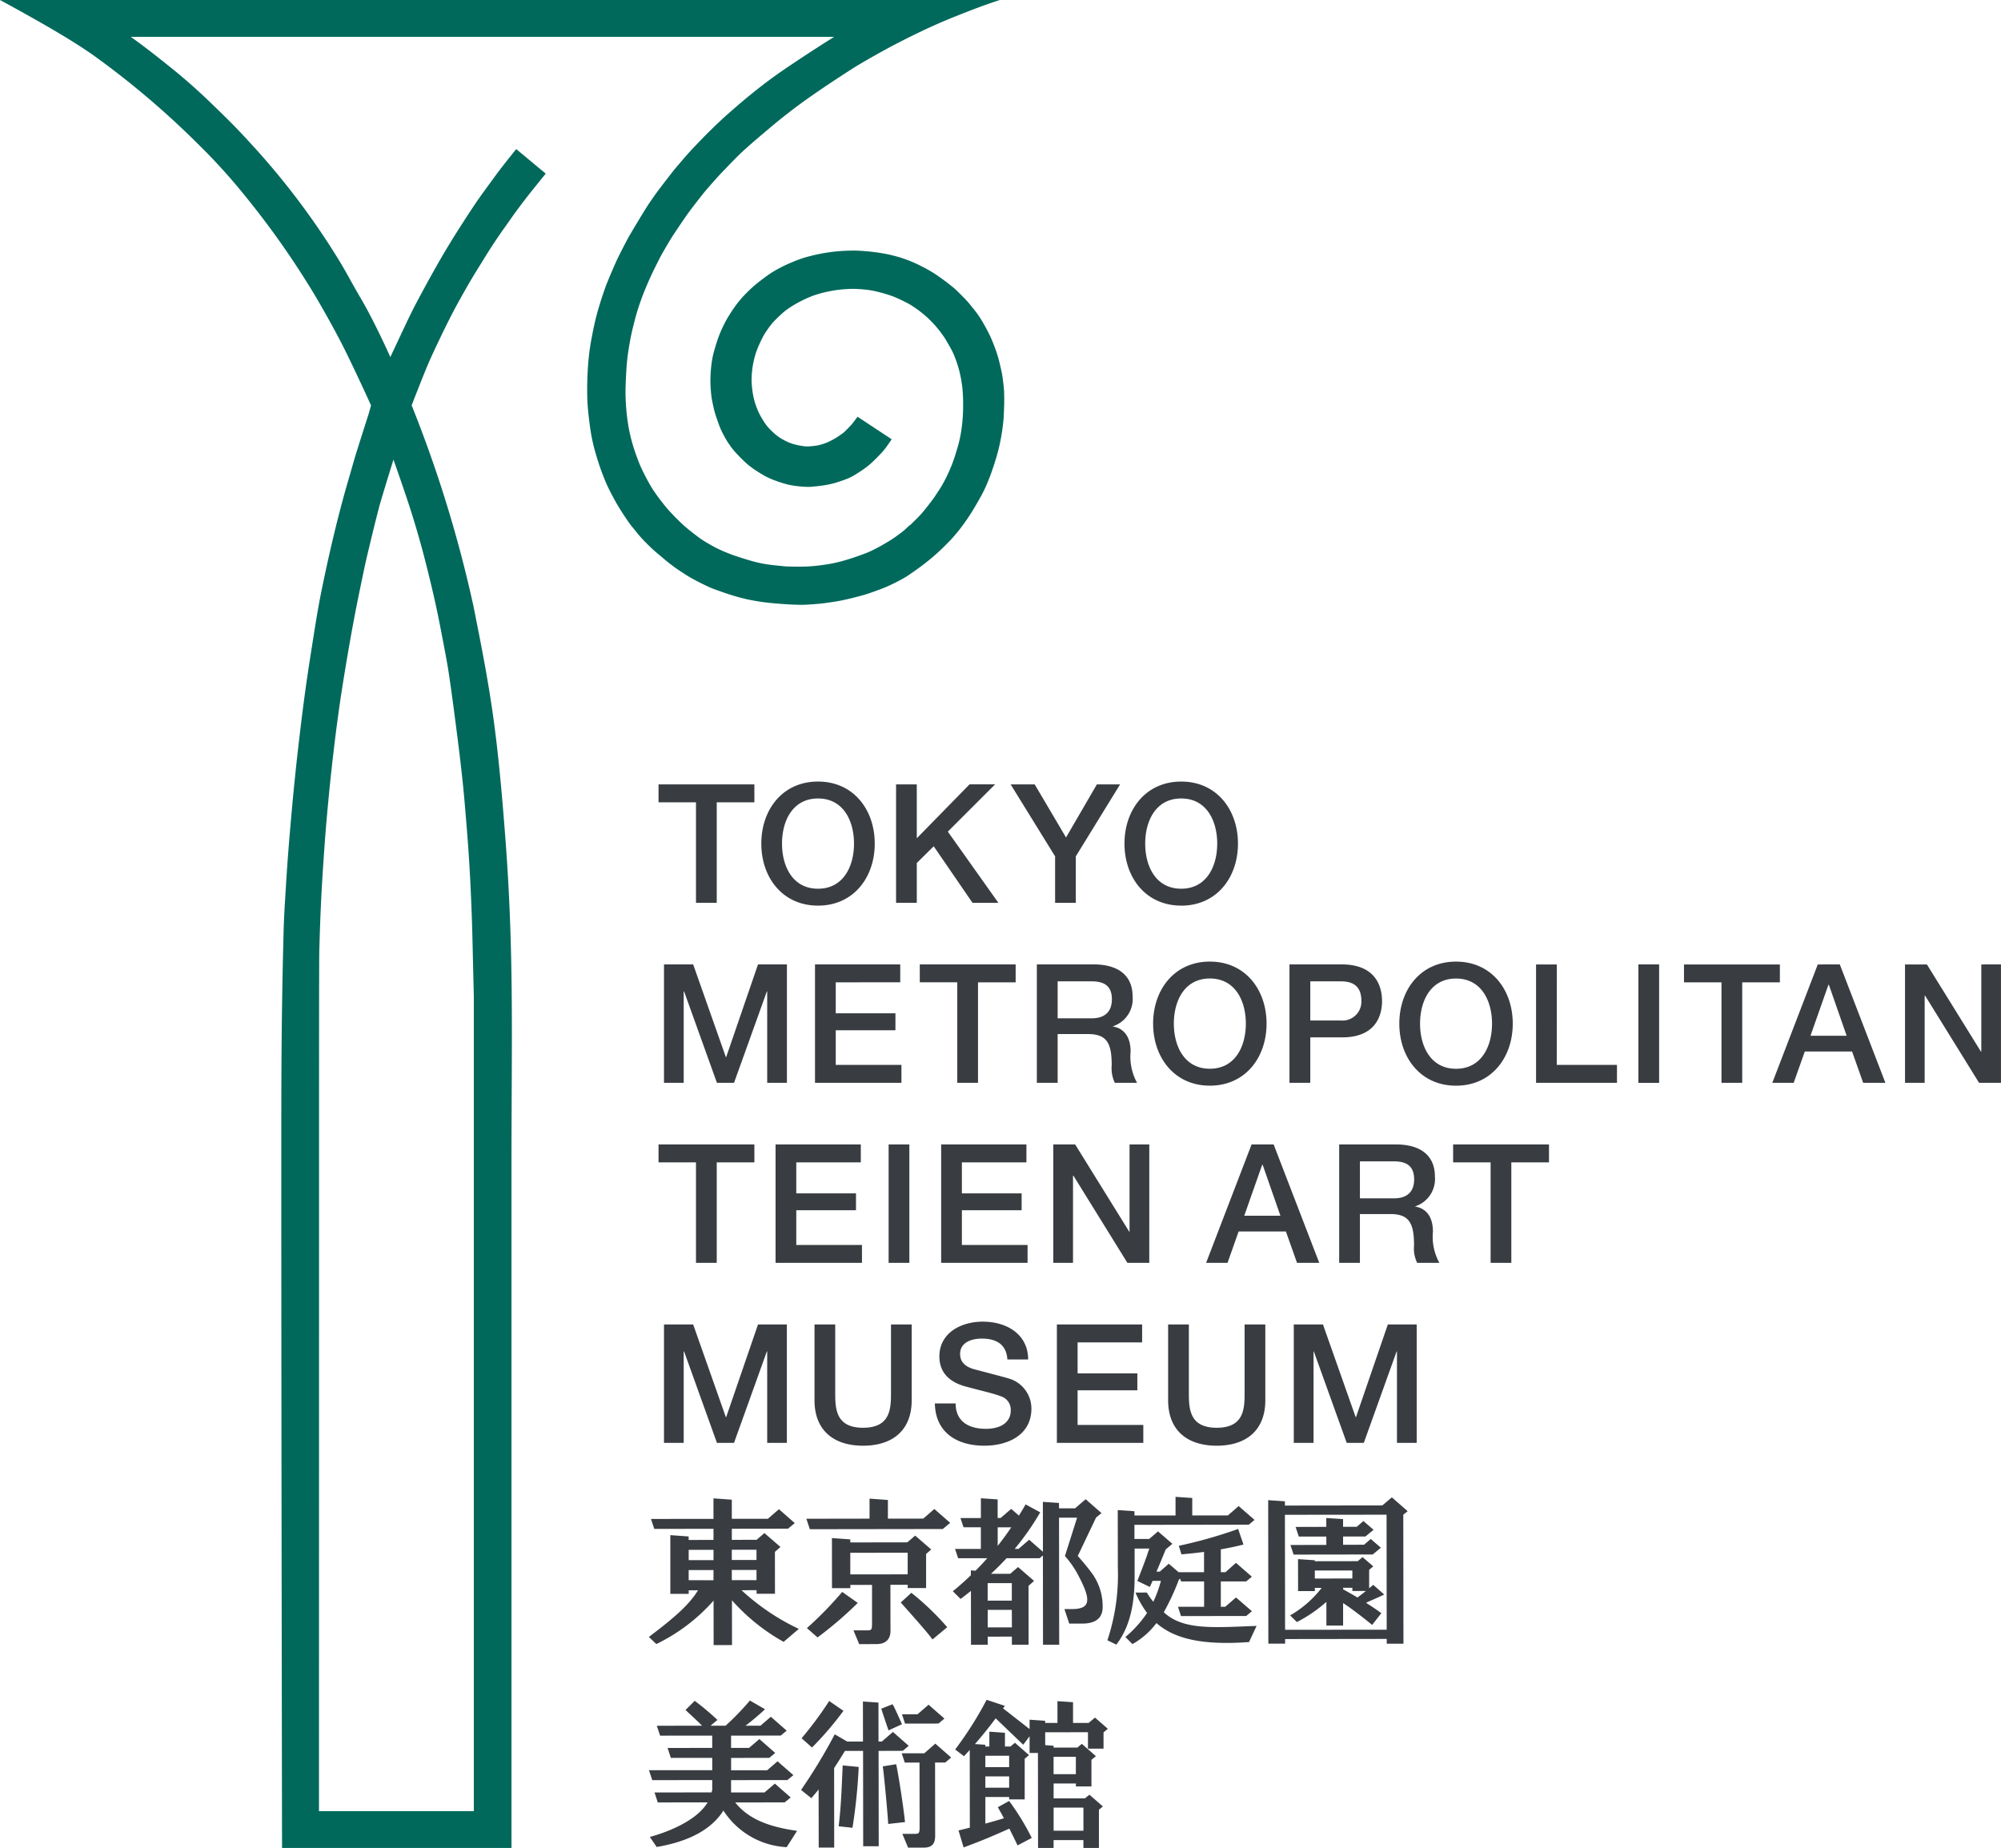
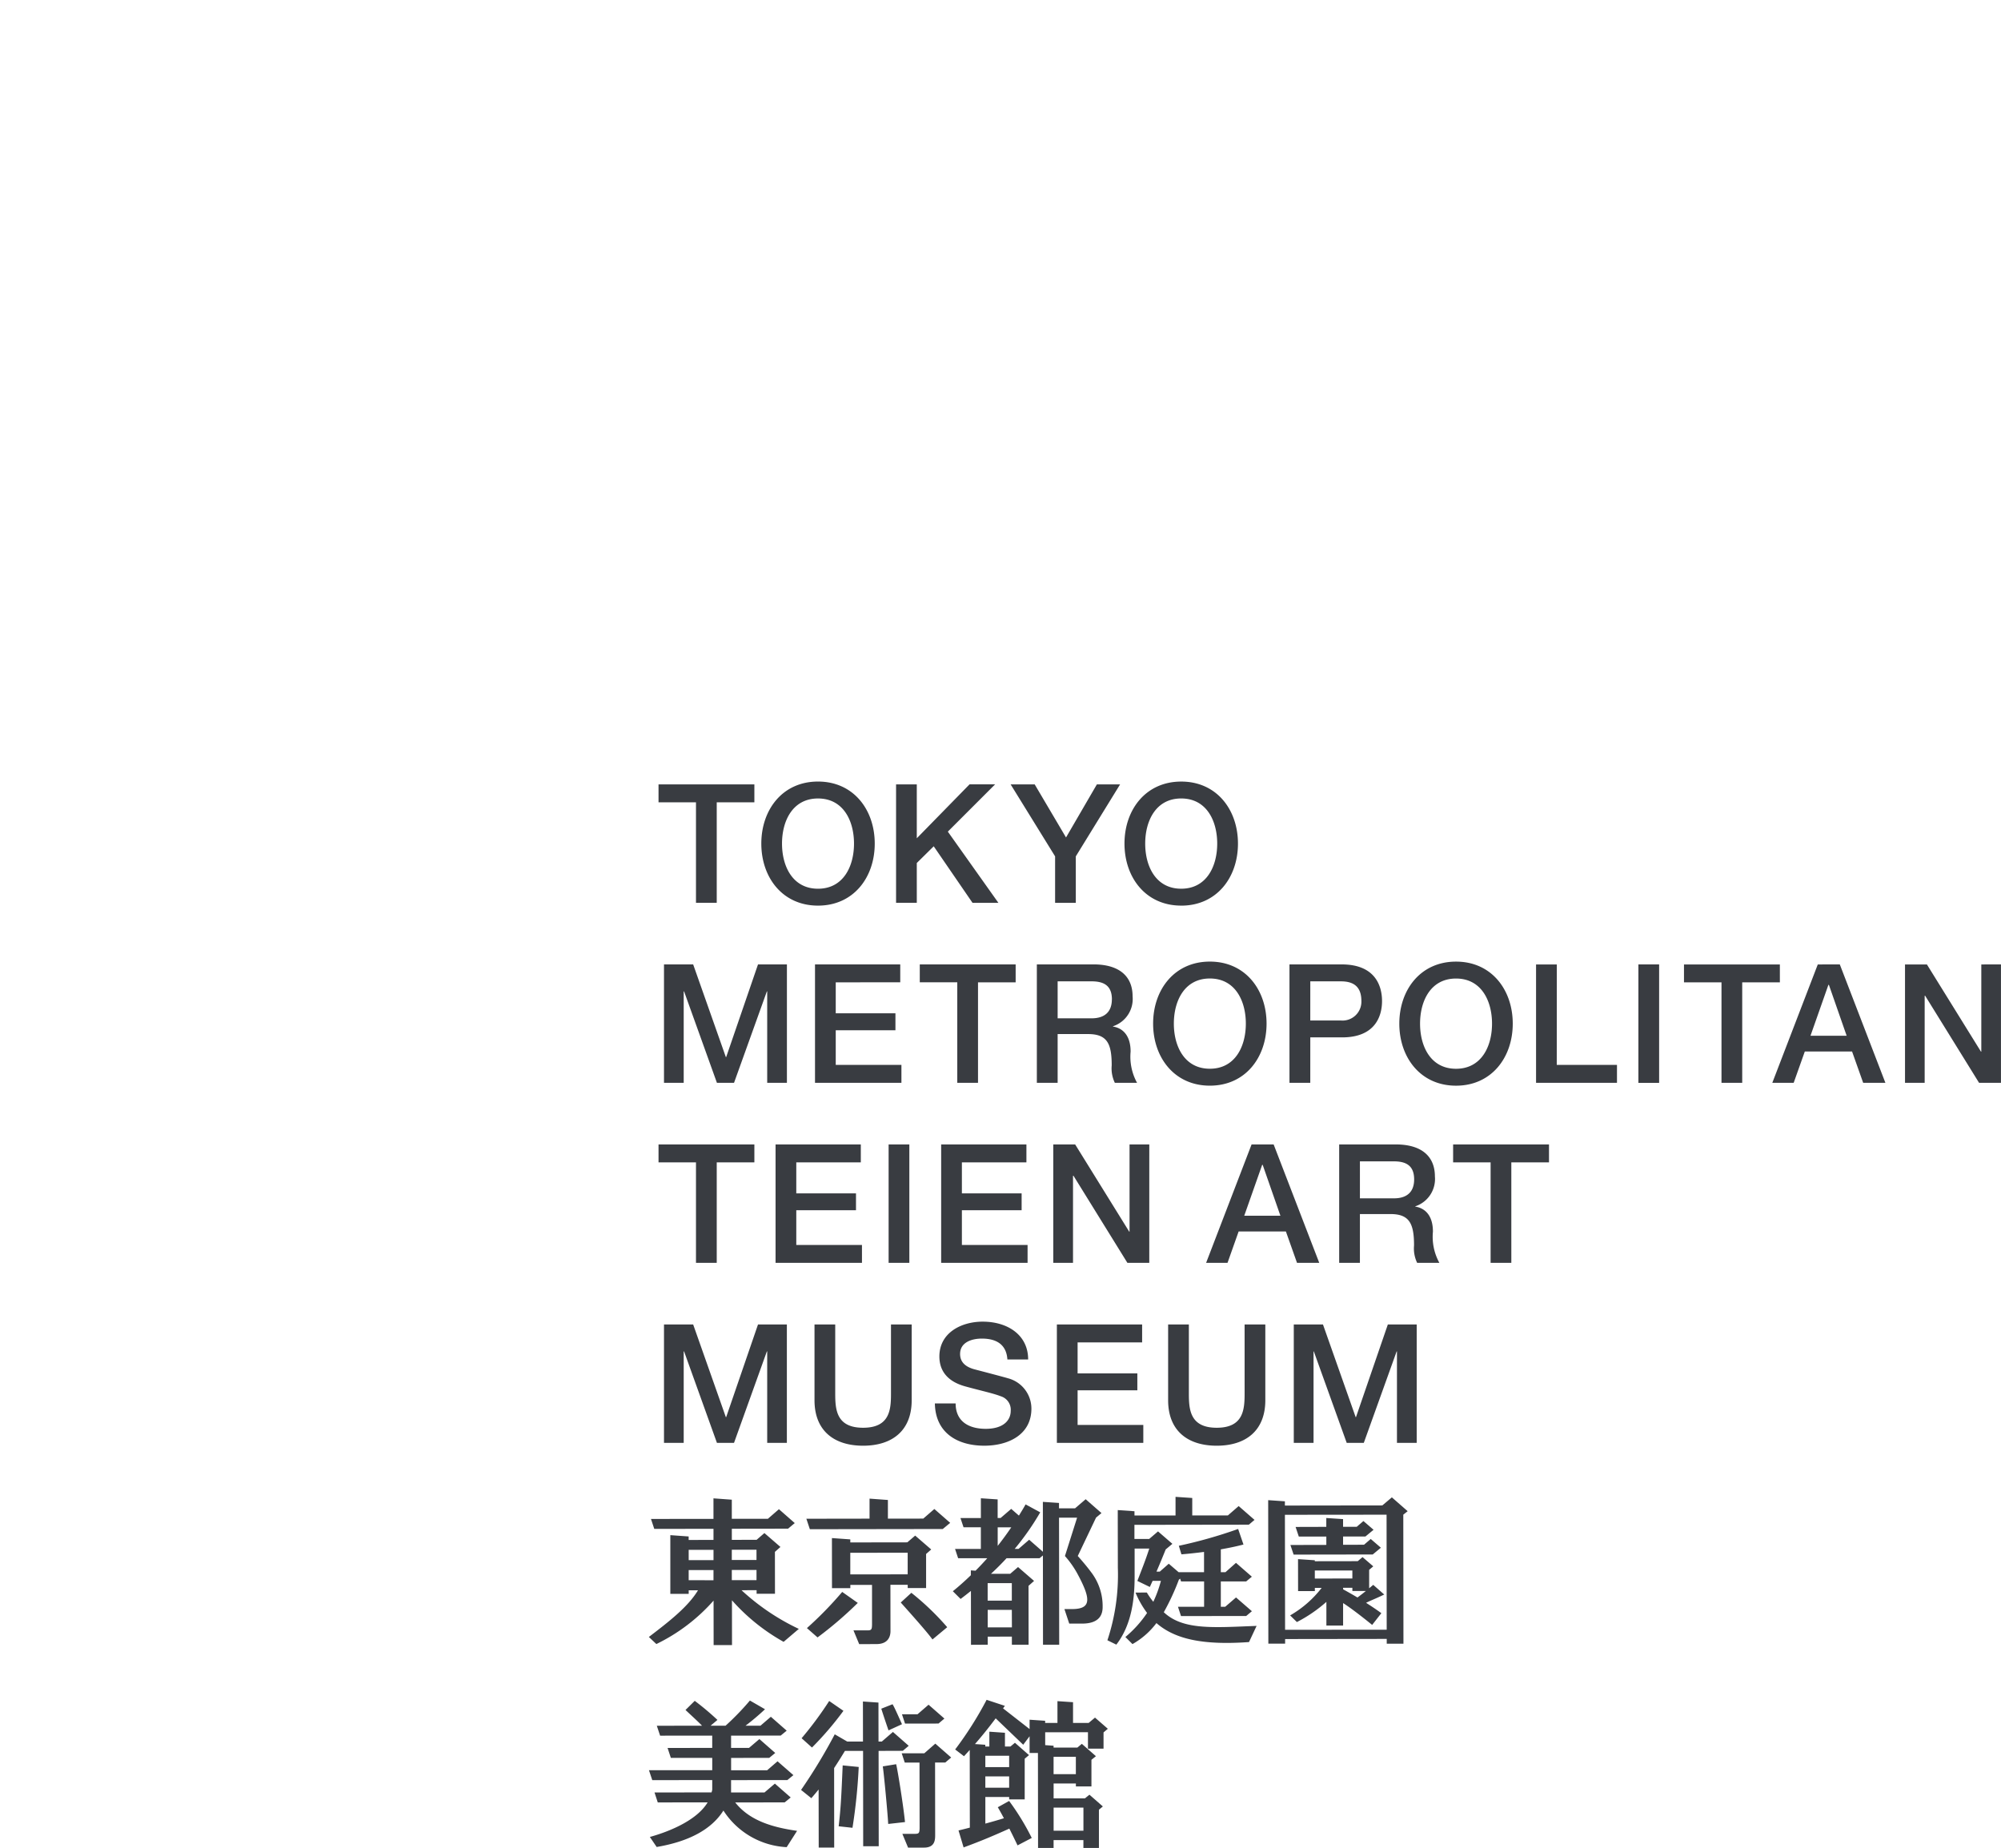
<svg xmlns="http://www.w3.org/2000/svg" id="logo_b_color" width="203.555" height="188" viewBox="0 0 203.555 188">
  <path id="typo" d="M74.857,129.194l-1.124.977-3.6.006,0-1.9-1.867-.137,0,2.036-6.427.01.354,1.065,13.521-.019.755-.628ZM121.4,128.01l-.97.821-9.912.013v-.431l-1.7-.118.017,14.6h1.706v-.47l10.337-.014v.486h1.7l-.016-13.126.445-.353Zm-10.863,13.473-.017-11.7,10.341-.01.013,11.7Zm-33.009-3.138c.373-.277.71-.546,1.052-.817l.006,5.482L80.287,143v-.818l2.458-.006V143l1.7,0-.006-5.988.563-.5L83.373,135.1l-.8.689H80.617c.576-.533,1.1-1.06,1.585-1.585l3.357,0,.343-.284.01,9.079h1.647l-.017-12.92h1.837l-1.236,3.9a9.741,9.741,0,0,1,1.248,1.762c1.4,2.59,1.467,3.61-.475,3.635h-.826l.49,1.477H89.89c1.945,0,2.088-1.125,2.088-1.7a5.679,5.679,0,0,0-1.213-3.586c-.546-.739-1.317-1.591-1.317-1.591l1.86-3.906.552-.461L90.252,128.2l-1.079.925-1.634,0v-.545l-1.642-.111.006,5.08-1.4-1.227-1.079.932h-.395a27.143,27.143,0,0,0,2.6-3.72l-1.488-.808c-.2.359-.434.743-.68,1.14l-.785-.684-1.079.929h-.3l0-1.893-1.706-.115v2.01H77.514l.314.942h1.761l0,2.2-2.625,0,.313.945,2.966,0c-.376.426-.777.851-1.194,1.272l-.477-.032v.493c-.578.558-1.18,1.1-1.833,1.627Zm5.158-7.287c-.418.612-.874,1.245-1.384,1.889l0-1.887Zm.062,10.178H80.285l0-1.779H82.74Zm-.009-4.5,0,1.779H80.281l0-1.778Zm15.46,2.963a24.292,24.292,0,0,0,1.536-3.318l.125-.1.094.282,2.345,0,0,2.577H99.64l.311.947,6.629-.007.581-.487-1.614-1.4-1.1.949H104l0-2.577,2.577,0,.581-.484-1.615-1.408-1.069.949H104l0-2.322c.777-.137,1.549-.292,2.305-.49l-.543-1.585a47.267,47.267,0,0,1-6.034,1.712l.265.87c.759-.061,1.53-.146,2.3-.246v2.065l-2.582,0-1.006-.864-.915.805h-.337c.4-.921.666-1.582.941-2.26l.68-.569-1.462-1.265-.9.771h-1.5c0-.5,0-.987,0-1.438l11.639-.017.578-.487-1.612-1.406-1.1.954-3.623,0,0-1.776-1.7-.115v1.893l-4.177,0v-.429l-1.7-.118c0,1.658.006,3.468.009,5.884a21.089,21.089,0,0,1-1.063,7.36l.908.444c1.552-2.007,1.866-4.616,1.86-6.989,0,0,0-1.3,0-2.786l1.491,0c-.4,1.239-.741,2.065-1.212,3.295l1.269.614c.1-.222.192-.424.281-.621h.846a12.358,12.358,0,0,1-.774,2.129,7.83,7.83,0,0,1-.66-.945l-1.151.01a9.655,9.655,0,0,0,1.177,2.07,11.631,11.631,0,0,1-2.207,2.448l.722.72A7.9,7.9,0,0,0,97.45,140.8c1.9,1.655,4.77,2.263,9.418,1.932l.772-1.645c-4.413.169-7.492.449-9.445-1.395m-41.418-2.24v.363l1.869,0-.006-4.259.562-.5-1.631-1.413-.791.686-2.523.006v-1.13l5.721-.009.68-.569-1.609-1.412-1.127.978-3.667,0,0-1.945-1.866-.137V130.2l-6.358.006.336,1.013,6.024-.01v1.13l-2.526.006v-.357L48,131.855,48,137.828h1.869v-.365h.947c-1.02,1.7-3,3.224-5,4.751l.764.719a18.533,18.533,0,0,0,5.819-4.419l.006,4.525,1.87,0-.006-4.557a20.066,20.066,0,0,0,5.256,4.228l1.546-1.318a22.979,22.979,0,0,1-5.826-3.933Zm-6.91-4.1,2.526,0V134.4l-2.524,0Zm0,3.089v-1.032l2.524,0v1.033Zm4.388-3.1,2.511,0,0,1.042-2.513,0Zm0,3.09v-1.033l2.513,0v1.033Zm11.23,1.2a37.116,37.116,0,0,1-3.59,3.68l1.081.949a38.626,38.626,0,0,0,4.094-3.511Zm7.031.094-1.075.983c1.586,1.771,2.791,3.148,3.227,3.76l1.5-1.248a27.051,27.051,0,0,0-3.649-3.5m38.886-3.887,8.049-.012.828-.687-1.032-.89-.681.586-2.132.006v-.844l2.273,0,.828-.683-1.032-.889-.68.585-1.39,0v-.782l-1.707-.112v.9l-3.123.009.327.981,2.8,0v.847l-3.654.009Zm8.1,3.079c-.156.131-.28.233-.416.346l0-1.873.419-.357-1.091-.939-.49.413-4.364.007v-.1l-1.709-.115.006,3.249,1.706,0v-.323h.692a10.982,10.982,0,0,1-3.208,2.8l.689.676a14.551,14.551,0,0,0,3-2.053v2.409h1.7v-2.285c1.069.67,2.956,2.22,2.956,2.22l.935-1.194c-.5-.369-1.036-.725-1.554-1.053.484-.249.722-.311,1.848-.843Zm-5.943-.643v-.82l3.819,0v.817Zm4.338,1.928c-.638-.379-1.166-.671-1.459-.83v-.158h.941v.324h1.377c-.418.339-.712.559-.859.666m-48.932,4.738c1.23,0,1.429-.827,1.428-1.315l-.007-4.715,1.759,0v.328l1.871,0,0-3.465.52-.458-1.631-1.412-.8.687-5.8.009v-.31l-1.869-.134.006,5.094h1.867v-.328l2.206,0,0,4.038c-.01.46-.042.591-.461.586H66.631l.581,1.4Zm-2.661-7.088v-2.2l5.838-.007,0,2.2Zm8.974,15.172.6-.506-1.611-1.41-1.127.975H71.565l.311.945Zm-1.444,3.025-2.3,0,.311.945h1.5l.01,6.672c-.013.454-.042.582-.461.579l-1.294,0,.582,1.4,1.624,0c1.135,0,1.132-.83,1.132-1.318l-.01-7.34h1.039l.6-.507-1.614-1.412Zm-2.186-.252.6-.509-1.606-1.41-1.131.977h-.336l-.006-3.965-1.58-.109.006,4.077H66l-1.274-.739a55.292,55.292,0,0,1-3.426,5.658l1.043.839c.258-.29.5-.585.742-.883l.01,5.91H64.67l-.007-8.091c.416-.63.781-1.22,1.1-1.746l1.844,0,.012,9.7,1.58,0-.013-9.7ZM54.6,159.048l5.035-.007.611-.5-1.611-1.409-1.056.9-3.4,0,0-.006v-1.249l5.727-.007.614-.5-1.614-1.409-1.053.911H54.183v-1.253l3.881-.006.608-.5L57.061,152.6l-1.057.9-1.824,0v-1.249l5.047-.006.611-.5-1.612-1.413-1.056.908h-1.52a23.966,23.966,0,0,0,1.981-1.674l-1.536-.885a26.832,26.832,0,0,1-2.478,2.562H52.093l.7-.591a28.066,28.066,0,0,0-2.309-1.941l-.939.929c.445.429,1.19,1.092,1.681,1.6l-4.6.006.336,1.008,5.3-.006,0,1.251-4.541.006.333,1.011,4.21,0,0,1.252-6.438,0,.337,1.011,6.1-.009v.987a2.558,2.558,0,0,1-.071.269l-5.8.006.33,1.014,5.074-.007c-1.053,1.765-3.729,2.922-5.878,3.52l.693,1.02c3.332-.563,5.6-1.818,6.79-3.707a8.134,8.134,0,0,0,6.434,3.724l1.059-1.658c-2.389-.344-4.8-.988-6.3-2.9m7.816-5.577a32.479,32.479,0,0,0,3.2-3.734l-1.449-1a36.121,36.121,0,0,1-2.806,3.788Zm9.157-2.371c-.278-.608-.82-1.854-.965-2.031l-1.141.451c.33,1.046.735,2.207.735,2.207Zm-6.437,10.383,1.4.154a56.165,56.165,0,0,0,.634-6.188l-1.631-.161c-.146,3.407-.2,4.39-.408,6.195m5.846-6.315-1.359.222c.091.48.5,4.793.552,5.856l1.709-.192c-.16-1.615-.72-5.133-.9-5.887M91.2,150.417l-.645.542H88.966l0-2.109-1.585-.107,0,2.217H86.129v-.22l-1.583-.109,0,.952-2.7-2.106c.063-.088.121-.164.187-.255l-1.858-.614a36.316,36.316,0,0,1-3.2,5.051l.9.687c.209-.226.4-.438.583-.641l.01,7.905c-.385.1-.774.2-1.151.287l.517,1.726c1.737-.635,3.067-1.2,4.652-1.913.279.555.562,1.131.836,1.706l1.444-.756a24.868,24.868,0,0,0-2.3-3.762l-1.153.638c.19.318.4.707.622,1.118-.615.192-1.251.373-1.889.547l0-2.707,2.423,0v.243l1.58,0,0-4.139.438-.365-1.431-1.256-.454.379H82.04V151.96l-1.586-.111v1.507h-.415v-.176l-1.049-.072c.761-.872,1.363-1.624,2.108-2.616l2.8,2.685.648-.86,0,1.7h.85l.012,9.661,1.58,0v-.8h3.033v.8h1.579l0-3.89h0l.4-.333-.4-.349v-.02H91.58l-.945-.825-.461.373-3.184,0,0-1.514,2.266,0v.3h1.582l0-2.711h0l.457-.367-1.433-1.256-.454.379-2.422,0v-.186l-.853-.061v-1.308l4.351-.006v1.67h1.585v-1.65l.437-.37Zm-8.732,7.133-2.423,0V156.4l2.423,0Zm0-3.253v1.155l-2.423,0,0-1.154Zm7.556,5.276,0,2.353-3.033,0,0-2.351Zm-.771-5.166,0,1.762-2.266,0,0-1.762ZM50.61,67.524h2.111V57.3H56.55V55.476H46.8V57.3H50.61Zm12.413.287c3.612,0,5.771-2.868,5.771-6.31s-2.16-6.312-5.771-6.312-5.767,2.867-5.767,6.312,2.158,6.31,5.767,6.31m0-10.9c2.582,0,3.662,2.281,3.662,4.591s-1.081,4.59-3.662,4.59-3.661-2.279-3.661-4.59,1.081-4.591,3.661-4.591m10.049,6.564,1.723-1.7,3.949,5.756h2.632L76.23,60.283l4.808-4.808h-2.6L73.072,60.96V55.476H70.964V67.524h2.108Zm14.07,4.051h2.106V62.8l4.506-7.323H91.392l-3.139,5.4-3.188-5.4H82.618L87.142,62.8Zm12.831.287c3.612,0,5.771-2.868,5.771-6.31s-2.16-6.312-5.771-6.312S94.2,58.056,94.2,61.5s2.158,6.31,5.769,6.31m0-10.9c2.583,0,3.664,2.281,3.664,4.591s-1.081,4.59-3.664,4.59-3.661-2.279-3.661-4.59,1.082-4.591,3.661-4.591M53.648,83.22l-3.325-9.429H47.356V85.84h2.005v-9.3H49.4l3.341,9.3h1.739l3.34-9.3h.035v9.3h2.005V73.791H56.92L53.682,83.22Zm17.741-7.607V73.791H62.718V85.84h8.791V84.016H64.827V80.489H70.9V78.767H64.827V75.614Zm1.987,0h3.814V85.84H79.3V75.614h3.829V73.791H73.376Zm11.909-1.822V85.84H87.4V80.878h3.1c1.942,0,2.4.977,2.4,3.188a3.384,3.384,0,0,0,.32,1.773h2.26a5.511,5.511,0,0,1-.657-3.175c0-1.9-1.062-2.445-1.788-2.546v-.036a2.921,2.921,0,0,0,1.991-3.036c0-2.043-1.35-3.256-3.982-3.256Zm7.631,3.56c0,1.263-.729,1.925-2.062,1.925H87.4V75.513h3.426c1.1,0,2.095.3,2.095,1.838m4.192,2.464c0,3.442,2.161,6.312,5.771,6.312s5.769-2.87,5.769-6.312-2.158-6.31-5.769-6.31-5.771,2.866-5.771,6.31m9.432,0c0,2.311-1.081,4.59-3.661,4.59s-3.662-2.279-3.662-4.59,1.079-4.59,3.662-4.59,3.661,2.278,3.661,4.59m6.557,1.4H116.3c3.442.019,4.1-2.21,4.1-3.694,0-1.5-.657-3.729-4.1-3.729h-5.316V85.84H113.1Zm0-5.7h3.121c1.114,0,2.076.4,2.076,1.99a1.92,1.92,0,0,1-2.111,1.99H113.1Zm14.825,10.614c3.61,0,5.77-2.87,5.77-6.312s-2.16-6.31-5.77-6.31-5.769,2.866-5.769,6.31,2.16,6.312,5.769,6.312m0-10.9c2.583,0,3.662,2.278,3.662,4.59s-1.079,4.59-3.662,4.59-3.659-2.279-3.659-4.59,1.078-4.59,3.659-4.59m10.252-1.433h-2.111V85.84H144.3V84.016h-6.126Zm8.3,12.048h2.109V73.793h-2.109Zm14.391-12.048h-9.753v1.822h3.815V85.84h2.108V75.614h3.831Zm3.857,0L160.1,85.84h2.174l1.134-3.19h4.806l1.132,3.19h2.26l-4.639-12.048Zm-.741,7.252,1.821-5.176h.052l1.805,5.176Zm17.376-7.252v8.873h-.033l-5.5-8.873H173.6V85.84H175.6v-8.86h.05l5.485,8.86h2.227V73.791ZM50.61,104.152h2.111V93.929H56.55V92.105H46.8v1.824H50.61Zm16.885-1.821H60.813V98.8h6.074V97.083H60.813V93.929h6.564V92.105H58.705v12.047h8.79Zm2.711,1.821h2.108V92.105H70.206ZM84.224,93.929V92.105H75.551v12.047h8.791v-1.821H77.66V98.8h6.077V97.083H77.66V93.929Zm12.5-1.824H94.715v8.875h-.033l-5.5-8.875H86.956v12.047h2.008V95.295h.049l5.483,8.857h2.226Zm5.78,12.047h2.178l1.13-3.19h4.808l1.131,3.19h2.262l-4.64-12.047h-2.243Zm5.737-9.971h.017l1.805,5.178h-3.68l1.824-5.178Zm15.545,4.251V98.4a2.927,2.927,0,0,0,1.992-3.037c0-2.04-1.35-3.257-3.979-3.257H116.04v12.047h2.109V99.189h3.106c1.939,0,2.4.981,2.4,3.193a3.382,3.382,0,0,0,.318,1.771h2.26a5.49,5.49,0,0,1-.656-3.172c0-1.906-1.065-2.445-1.791-2.547m-2.175-.843H118.15V93.827h3.426c1.1,0,2.09.3,2.09,1.838,0,1.268-.725,1.925-2.057,1.925m6.021-3.661h3.814v10.223h2.108V93.929h3.832V92.105h-9.753ZM59.855,122.465V110.421H56.92l-3.239,9.429h-.033l-3.325-9.429H47.356v12.044h2.005v-9.3H49.4l3.341,9.3h1.739l3.34-9.3h.035v9.3Zm2.812-12.044v7.709c0,3.089,1.974,4.626,4.943,4.626s4.943-1.537,4.943-4.626v-7.709H70.447v7.016c0,1.622-.1,3.492-2.837,3.492s-2.835-1.87-2.835-3.492v-7.016Zm22.064,8.555a3.187,3.187,0,0,0-2.345-3.07c-.624-.186-3.289-.879-3.476-.929-.86-.239-1.433-.709-1.433-1.552,0-1.216,1.23-1.567,2.211-1.567,1.449,0,2.5.572,2.6,2.124H84.4c0-2.513-2.111-3.847-4.623-3.847-2.178,0-4.407,1.129-4.407,3.543,0,1.248.609,2.5,2.668,3.053,1.654.455,2.75.676,3.595,1a1.432,1.432,0,0,1,.994,1.485c0,.909-.692,1.822-2.547,1.822-1.688,0-3.056-.728-3.056-2.583H74.912c.052,2.987,2.278,4.3,5.028,4.3,2.393,0,4.792-1.082,4.792-3.78m11.263-6.732v-1.822H87.322v12.044h8.793v-1.82H89.431v-3.527h6.077V115.4H89.431v-3.154Zm10.425,5.194c0,1.622-.105,3.492-2.837,3.492s-2.834-1.87-2.834-3.492v-7.016H98.64v7.709c0,3.089,1.974,4.626,4.943,4.626s4.944-1.537,4.944-4.626v-7.709h-2.108Zm11.33,2.413h-.032l-3.327-9.429h-2.969v12.044h2.01v-9.3h.03l3.344,9.3h1.739l3.34-9.3h.033v9.3h2.008V110.421h-2.935Z" transform="translate(20.19 24.321)" fill="#393c41" />
-   <path id="symbol" d="M101.707,0c.016,0-1.145.35-3.266,1.173-1.786.7-2.75,1.1-4.054,1.7-1.487.692-3.069,1.484-4.58,2.315-1.069.588-2.321,1.312-2.783,1.6-.668.418-2.54,1.634-3.89,2.563-1.238.851-1.959,1.379-2.927,2.128-1.193.921-2.076,1.691-2.226,1.814-.2.167-1.262,1.066-1.452,1.236-.421.372-.849.743-1.255,1.135-.475.461-.931.936-1.392,1.415-.285.294-.571.589-.846.893-.425.473-.849.947-1.258,1.429-.233.275-.457.563-.677.844-.366.477-.735.944-1.088,1.429-.331.452-1.475,2.147-1.716,2.538-.278.444-1.019,1.722-1.114,1.912-.314.617-.63,1.235-.921,1.86s-.549,1.238-.8,1.864c-.194.493-.369.991-.535,1.5s-.3,1.013-.431,1.523c-.134.529-.261,1.059-.364,1.6s-.19,1.091-.268,1.642c-.05.38-.092.759-.12,1.14-.043.641-.076,1.289-.1,1.933-.013.451-.017.9,0,1.356.022.547.059,1.095.121,1.642s.137,1.076.242,1.6c.111.54.248,1.091.412,1.622.182.592.4,1.193.627,1.763.171.419.373.83.582,1.235.2.388.406.766.627,1.137.167.275.35.537.535.8s.38.519.581.772c.166.213.328.424.506.631q.419.469.862.918c.282.288.566.566.87.833.333.3.686.575,1.037.846.261.2.523.4.8.585.4.254.82.5,1.235.722.3.161.607.3.918.438.39.164.784.324,1.187.457.621.21,1.248.408,1.884.582.408.109.821.2,1.235.267.532.085,1.078.135,1.618.19.226.026.454.046.679.05.619.014,1.246.026,1.863,0,.519-.022,1.049-.075,1.57-.146.464-.062.929-.14,1.38-.241s.89-.226,1.333-.363c.519-.163,1.032-.343,1.544-.534a9.266,9.266,0,0,0,.9-.385c.367-.183.733-.375,1.085-.582s.687-.4,1.021-.627.687-.491,1.014-.752c.184-.147.35-.321.53-.484.078-.066.169-.12.242-.193.372-.36.759-.732,1.1-1.121.379-.438.741-.911,1.091-1.383.248-.333.471-.686.7-1.039.117-.182.233-.364.336-.555.17-.31.336-.624.486-.944s.3-.673.438-1.017c.148-.383.285-.771.4-1.161s.245-.8.341-1.206c.091-.379.166-.758.219-1.138.066-.448.115-.9.144-1.356.03-.408.036-.821.036-1.232s-.006-.824-.036-1.233c-.023-.356-.063-.713-.12-1.062a11.834,11.834,0,0,0-.243-1.186c-.107-.406-.242-.817-.389-1.212a7.046,7.046,0,0,0-.357-.824c-.174-.336-.369-.663-.56-.994a5.458,5.458,0,0,0-.34-.527c-.213-.3-.437-.591-.673-.873a11.485,11.485,0,0,0-.838-.88,11.264,11.264,0,0,0-.893-.749c-.207-.163-.431-.314-.651-.46-.144-.1-.285-.186-.437-.268-.3-.16-.608-.314-.919-.458-.262-.121-.523-.242-.8-.339-.415-.144-.854-.277-1.281-.386a9.342,9.342,0,0,0-1.089-.219c-.35-.05-.707-.079-1.065-.1a8.727,8.727,0,0,0-1.063,0c-.4.022-.814.059-1.209.118-.474.075-.962.171-1.428.292a9.52,9.52,0,0,0-1.233.411,14.188,14.188,0,0,0-1.33.651,10.621,10.621,0,0,0-.919.581,5.947,5.947,0,0,0-.6.487c-.313.287-.625.589-.909.9a7.833,7.833,0,0,0-.53.7,6.681,6.681,0,0,0-.39.607c-.174.321-.328.651-.481.99a8.659,8.659,0,0,0-.316.824A9.877,9.877,0,0,0,76.616,37a8.317,8.317,0,0,0-.121.873,7.253,7.253,0,0,0,0,1.472c.029.292.065.582.121.873a8.28,8.28,0,0,0,.213.847c.1.294.215.583.341.869a7.471,7.471,0,0,0,.363.679c.112.192.233.375.362.553a4.653,4.653,0,0,0,.362.437,7.665,7.665,0,0,0,.6.571,4.893,4.893,0,0,0,.6.434,6.232,6.232,0,0,0,.749.386,4.183,4.183,0,0,0,.631.218,7.817,7.817,0,0,0,.844.17,2.869,2.869,0,0,0,.52.035,7.877,7.877,0,0,0,.837-.084,2.77,2.77,0,0,0,.457-.1,5.325,5.325,0,0,0,.749-.267,7.641,7.641,0,0,0,.824-.437,6.942,6.942,0,0,0,.6-.411,1.948,1.948,0,0,0,.245-.193c.252-.245.5-.494.735-.762.2-.229.586-.768.586-.768L90.71,44.69s-.428.624-.575.827a6.892,6.892,0,0,1-.484.578c-.321.343-.661.686-1.006,1.006a7.681,7.681,0,0,1-.628.509c-.324.236-.671.467-1.014.676a6.055,6.055,0,0,1-.749.389c-.377.153-.774.292-1.164.411a8.867,8.867,0,0,1-.991.239c-.421.078-.851.127-1.279.171a4.858,4.858,0,0,1-.679.036,10.638,10.638,0,0,1-1.112-.084,8.324,8.324,0,0,1-1.037-.192c-.465-.128-.935-.29-1.38-.461a7.418,7.418,0,0,1-.873-.411c-.4-.232-.8-.483-1.184-.752a8.061,8.061,0,0,1-.82-.674c-.331-.313-.657-.65-.958-.981a7.421,7.421,0,0,1-.532-.68,6.859,6.859,0,0,1-.435-.677c-.173-.305-.337-.615-.483-.941-.121-.269-.218-.546-.317-.824-.111-.317-.228-.64-.314-.967-.112-.435-.21-.887-.29-1.328-.049-.29-.073-.579-.1-.87-.023-.333-.039-.663-.036-.993,0-.419.023-.843.062-1.256.035-.385.094-.765.166-1.141.071-.337.169-.68.268-1.014.131-.431.269-.867.437-1.284.148-.372.323-.749.507-1.108a9.489,9.489,0,0,1,.486-.849c.167-.275.344-.537.527-.8.118-.166.238-.326.363-.483.173-.215.347-.429.536-.628.324-.344.673-.69,1.026-1,.307-.271.641-.526.968-.774.291-.219.586-.435.893-.632.259-.164.527-.314.8-.46.3-.153.589-.3.895-.434.375-.163.751-.32,1.137-.458.311-.115.628-.207.944-.291.424-.111.853-.212,1.281-.291.5-.091,1-.169,1.5-.213.558-.058,1.132-.081,1.691-.089.432,0,.872.027,1.308.062.418.035.838.086,1.255.143.366.056.729.118,1.088.194.4.092.8.194,1.186.311.343.111.683.232,1.016.366s.653.278.968.438c.434.219.87.449,1.281.7s.785.526,1.163.8c.3.218.582.448.872.677.105.085.215.171.313.268.359.343.712.69,1.052,1.053.2.206.379.428.558.653.209.254.413.506.607.772.161.228.314.458.457.7q.307.51.581,1.042c.156.3.308.605.437.919.2.493.4.993.556,1.5.173.563.31,1.161.434,1.742.081.364.122.741.169,1.111.033.251.059.5.076.752s.016.532.023.8V40.8c0,.073,0,.147,0,.218-.022.547-.029,1.095-.072,1.644q-.069.78-.2,1.55c-.084.511-.19,1.017-.314,1.523s-.274,1-.437,1.5-.334,1.008-.532,1.5c-.167.428-.353.851-.552,1.259-.241.473-.51.942-.778,1.4-.223.388-.458.764-.7,1.14-.194.292-.4.585-.609.869-.184.252-.377.509-.579.749-.225.271-.455.543-.7.8-.425.444-.864.879-1.32,1.292-.395.365-.81.707-1.232,1.037-.386.307-.784.592-1.186.873-.326.225-.65.461-.99.653-.523.3-1.075.573-1.622.823-.4.18-.815.334-1.23.484-.435.156-.867.314-1.308.435-.72.2-1.444.385-2.174.534-.607.122-1.225.209-1.844.29-.445.053-.9.092-1.351.12-.364.023-.73.048-1.1.036-.689-.013-1.379-.056-2.067-.109-.552-.042-1.1-.092-1.645-.167s-1.1-.174-1.645-.29c-.488-.108-.971-.242-1.451-.389-.619-.187-1.23-.406-1.837-.628a7.938,7.938,0,0,1-.8-.339c-.542-.261-1.082-.53-1.6-.824-.452-.258-.892-.553-1.328-.844-.272-.183-.537-.385-.8-.582-.15-.112-.6-.486-.679-.558-.259-.218-.52-.429-.774-.653-.192-.163-.379-.33-.558-.507-.317-.311-.635-.625-.931-.952-.255-.282-.487-.581-.725-.873-.131-.16-.269-.314-.39-.483-.268-.375-.523-.749-.771-1.135-.236-.366-.467-.736-.679-1.114-.271-.487-.533-.975-.774-1.478-.186-.385-.352-.784-.507-1.183-.174-.449-.339-.9-.484-1.354-.176-.552-.344-1.106-.486-1.668-.124-.513-.233-1.027-.313-1.549-.124-.818-.222-1.64-.292-2.469-.048-.6-.059-1.206-.059-1.81,0-.644.024-1.291.059-1.935q.048-.838.146-1.67c.056-.478.131-.957.219-1.429.117-.63.241-1.261.389-1.886.131-.562.288-1.117.457-1.667.193-.634.4-1.263.628-1.884.193-.526.988-2.377,1.186-2.783.334-.684.684-1.361,1.039-2.033.3-.547,1.64-2.77,2.008-3.338.274-.413.6-.886.89-1.289.589-.8,1.161-1.527,1.771-2.312.1-.13.775-.916.8-.944.186-.228.936-1.076,1.112-1.259.519-.542,1.036-1.089,1.569-1.618q.828-.821,1.681-1.608c.441-.4,1.935-1.7,2.543-2.184a50.776,50.776,0,0,1,4.324-3.19c2.086-1.408,4.293-2.789,4.293-2.789H13.308s1.5,1.047,3.659,2.795a58.715,58.715,0,0,1,4.452,3.894c1.222,1.184,2.442,2.347,3.906,3.958a76.686,76.686,0,0,1,8.257,10.639c1.635,2.547,1.683,2.854,3.184,5.424,1.38,2.357,2.942,5.861,2.942,5.861s1.582-3.374,1.913-4.06c.174-.356.349-.71.532-1.065.39-.742.781-1.484,1.189-2.22.442-.814.893-1.618,1.353-2.422.328-.573.668-1.151,1.016-1.714q.616-1.016,1.258-2.008c.467-.73.939-1.457,1.426-2.175.39-.583,1.081-1.526,2.054-2.854.726-.993,2.065-2.639,2.065-2.639l3,2.494-1.343,1.667c-1.569,1.962-2.383,3.19-2.853,3.845-1.161,1.615-2.076,3.142-2.273,3.459-.375.6-.751,1.2-1.112,1.812-.448.761-.88,1.526-1.308,2.3-.323.589-.638,1.186-.941,1.789q-.521,1.031-1.016,2.077c-.389.818-.781,1.635-1.135,2.466-.514,1.2-1.657,4.162-1.657,4.162a128.82,128.82,0,0,1,6.3,20.485c.787,3.952,1.449,7.319,1.968,10.991s.895,7.663,1.287,12.845c.875,11.641.6,20.615.6,32.774V188H28.691s-.076-44.575-.076-69.667c0-8.571,0-14.688.238-23.7.04-1.523.148-3.046.239-4.571.076-1.269.167-2.546.267-3.819q.212-2.626.458-5.248c.167-1.7.337-3.386.536-5.077.223-1.931.457-3.858.723-5.78.258-1.86.553-3.713.846-5.564.174-1.106.352-2.209.558-3.314.22-1.18.473-2.357.725-3.528q.357-1.653.751-3.292c.285-1.181.581-2.36.9-3.528.3-1.141.644-2.275.967-3.413.111-.386.219-.774.339-1.16q.629-2.025,1.281-4.04c.1-.3.3-1.062.3-1.062s-1.485-3.291-2.84-6c-.866-1.723-2.54-4.711-3.508-6.238a86.379,86.379,0,0,0-6.418-9.013,60.3,60.3,0,0,0-4.74-5.243,87.2,87.2,0,0,0-10.5-8.95C8.213,4.7,6.639,3.763,5.861,3.3,3.337,1.8,0,0,0,0M38.549,51.662c-.341,1.292-.654,2.593-.967,3.891-.187.771-.369,1.543-.533,2.322-.367,1.745-.733,3.492-1.06,5.247-.352,1.85-.663,3.707-.971,5.563-.216,1.317-.421,2.644-.6,3.968-.189,1.341-.354,2.691-.511,4.037-.166,1.425-.323,2.851-.458,4.282-.151,1.586-.3,3.175-.411,4.764-.141,1.909-.267,3.821-.363,5.731-.089,1.742-.143,3.481-.194,5.227-.024.856-.026,9.792-.026,21.639,0,17.968-.007,65.92-.007,65.92H48.2V101.412s-.071-3.092-.076-3.221c-.042-1.786-.076-3.58-.144-5.369-.069-1.807-.151-3.612-.267-5.416-.111-1.785-.261-3.567-.411-5.344-.085-1.014-.18-2.02-.29-3.027-.161-1.481-.34-2.969-.532-4.447-.262-2.028-.517-4.053-.823-6.07-.184-1.217-.422-2.422-.654-3.631s-.461-2.392-.725-3.579c-.328-1.481-.687-2.958-1.066-4.426-.258-1.02-.549-2.036-.841-3.047-.287-.964-.582-1.922-.9-2.877-.441-1.351-1.444-4.2-1.444-4.2s-1.213,3.894-1.481,4.9" fill="#00695b" />
</svg>